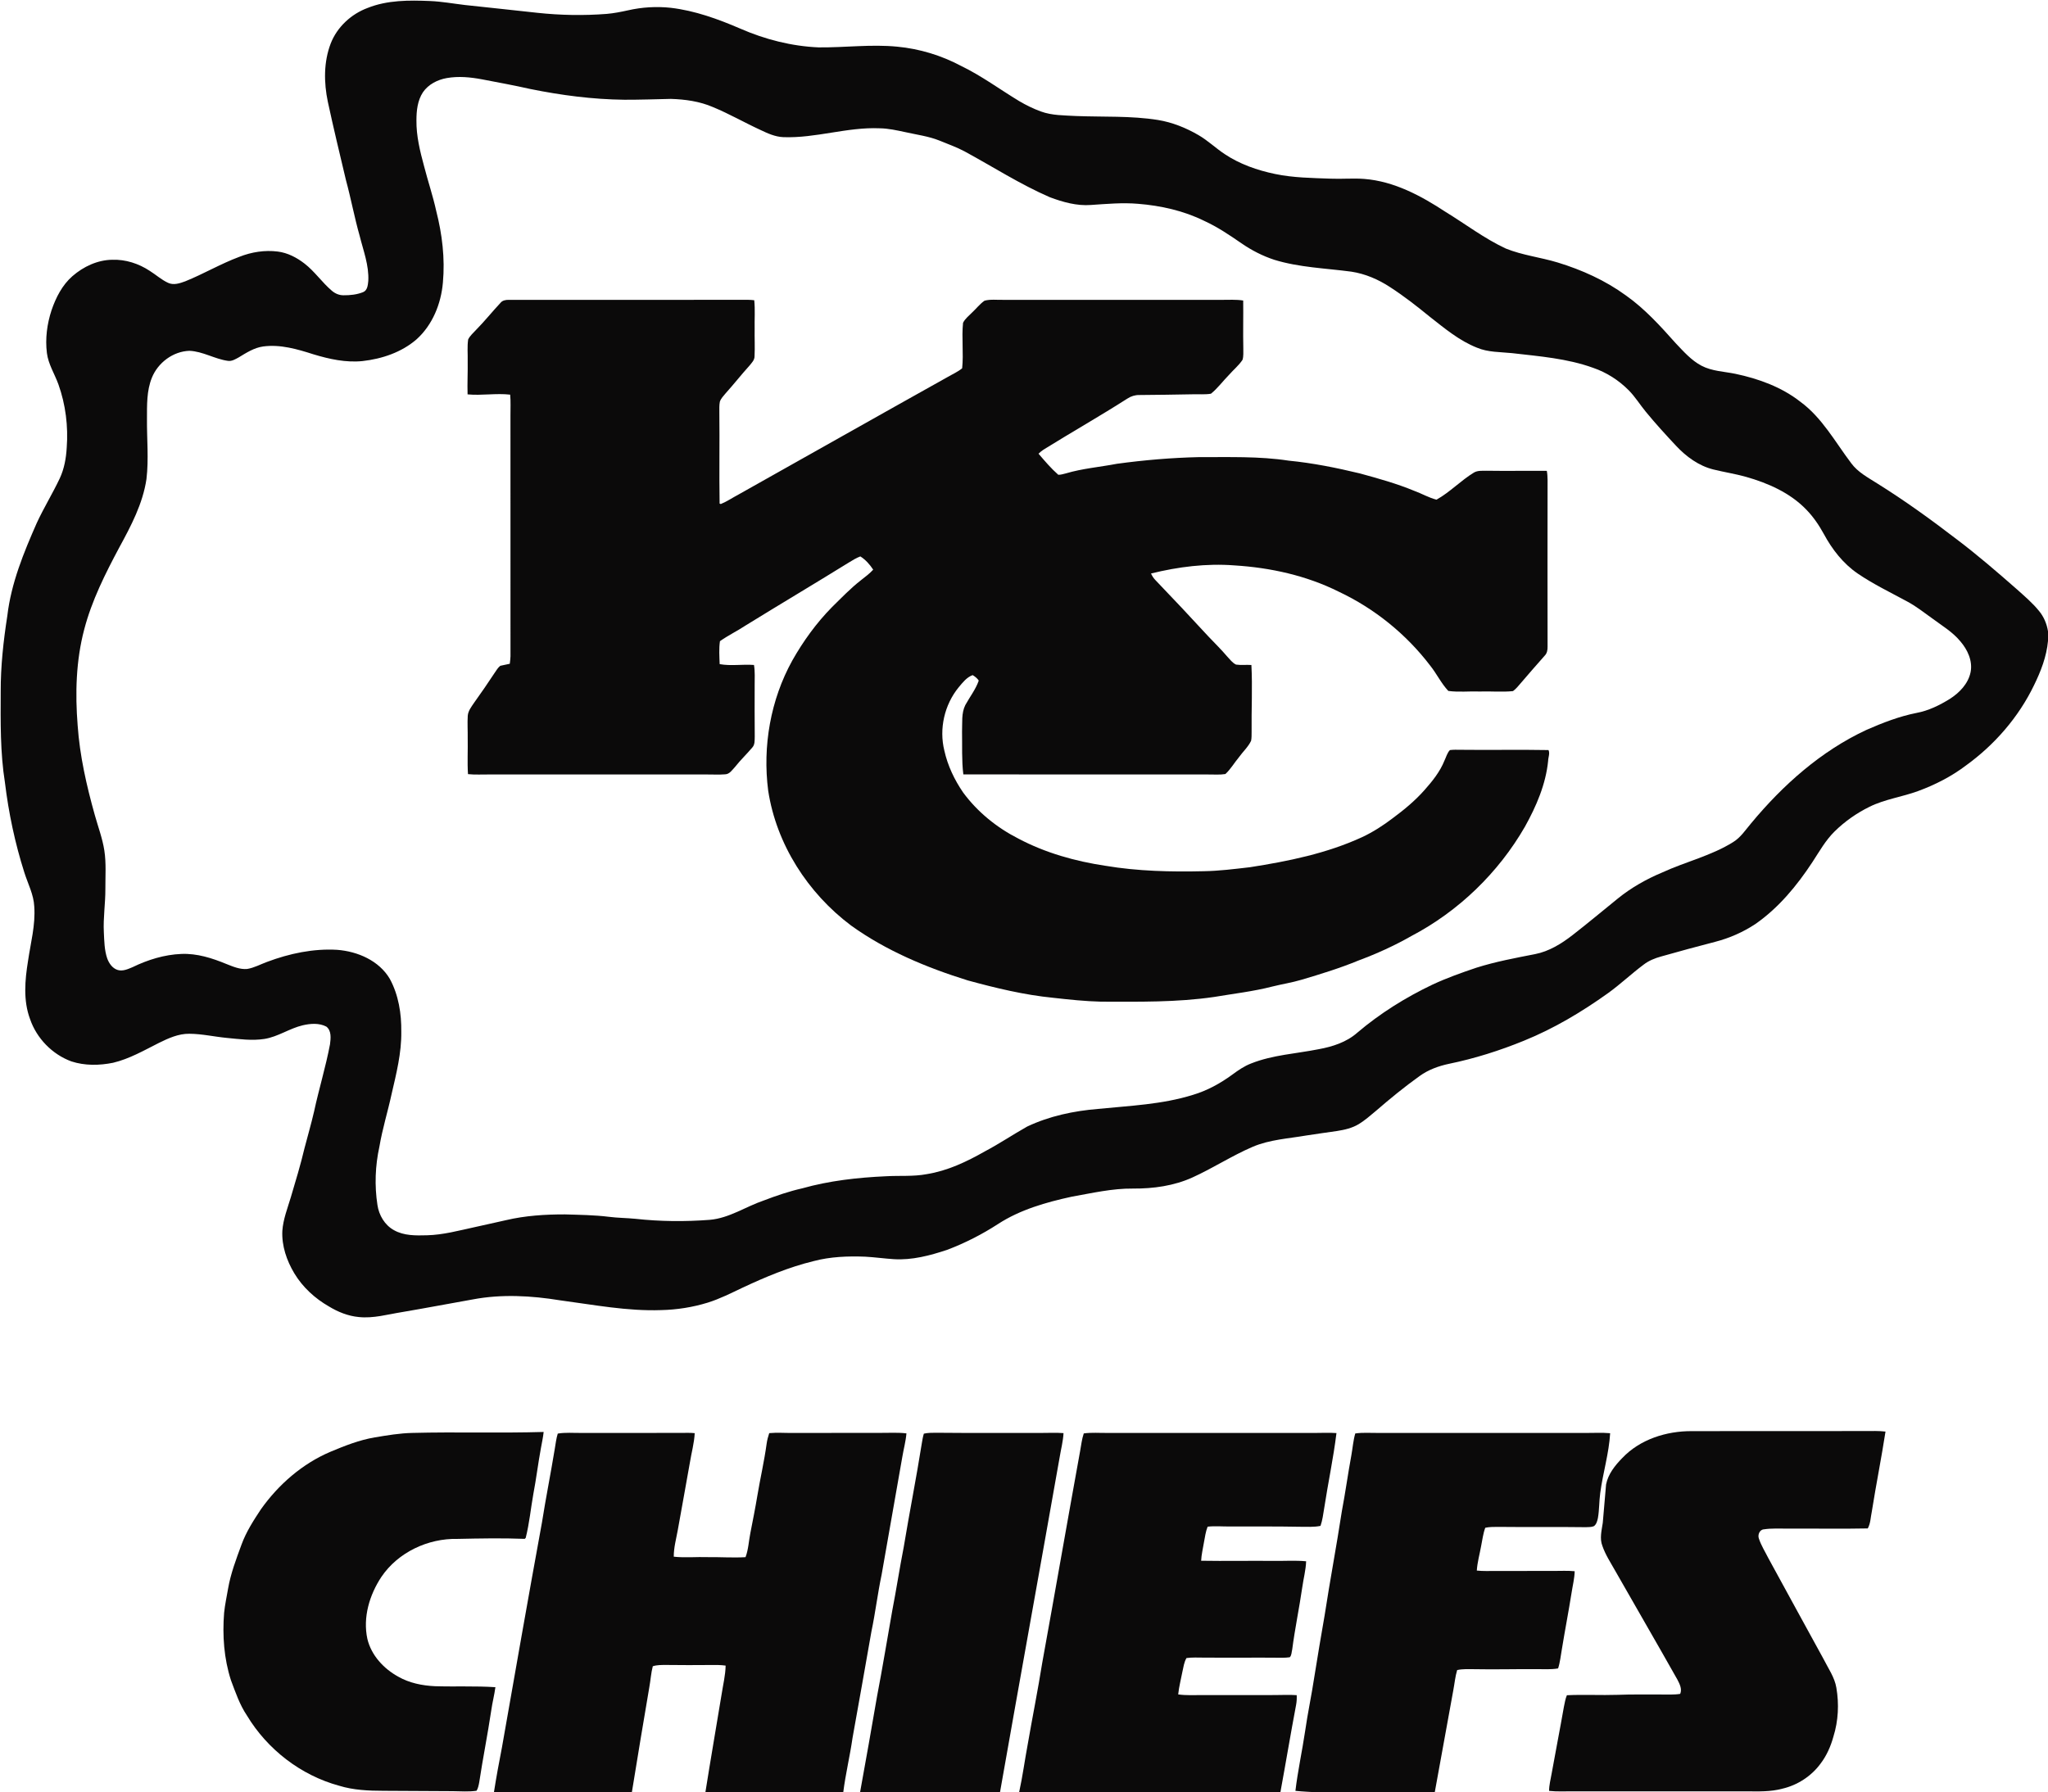
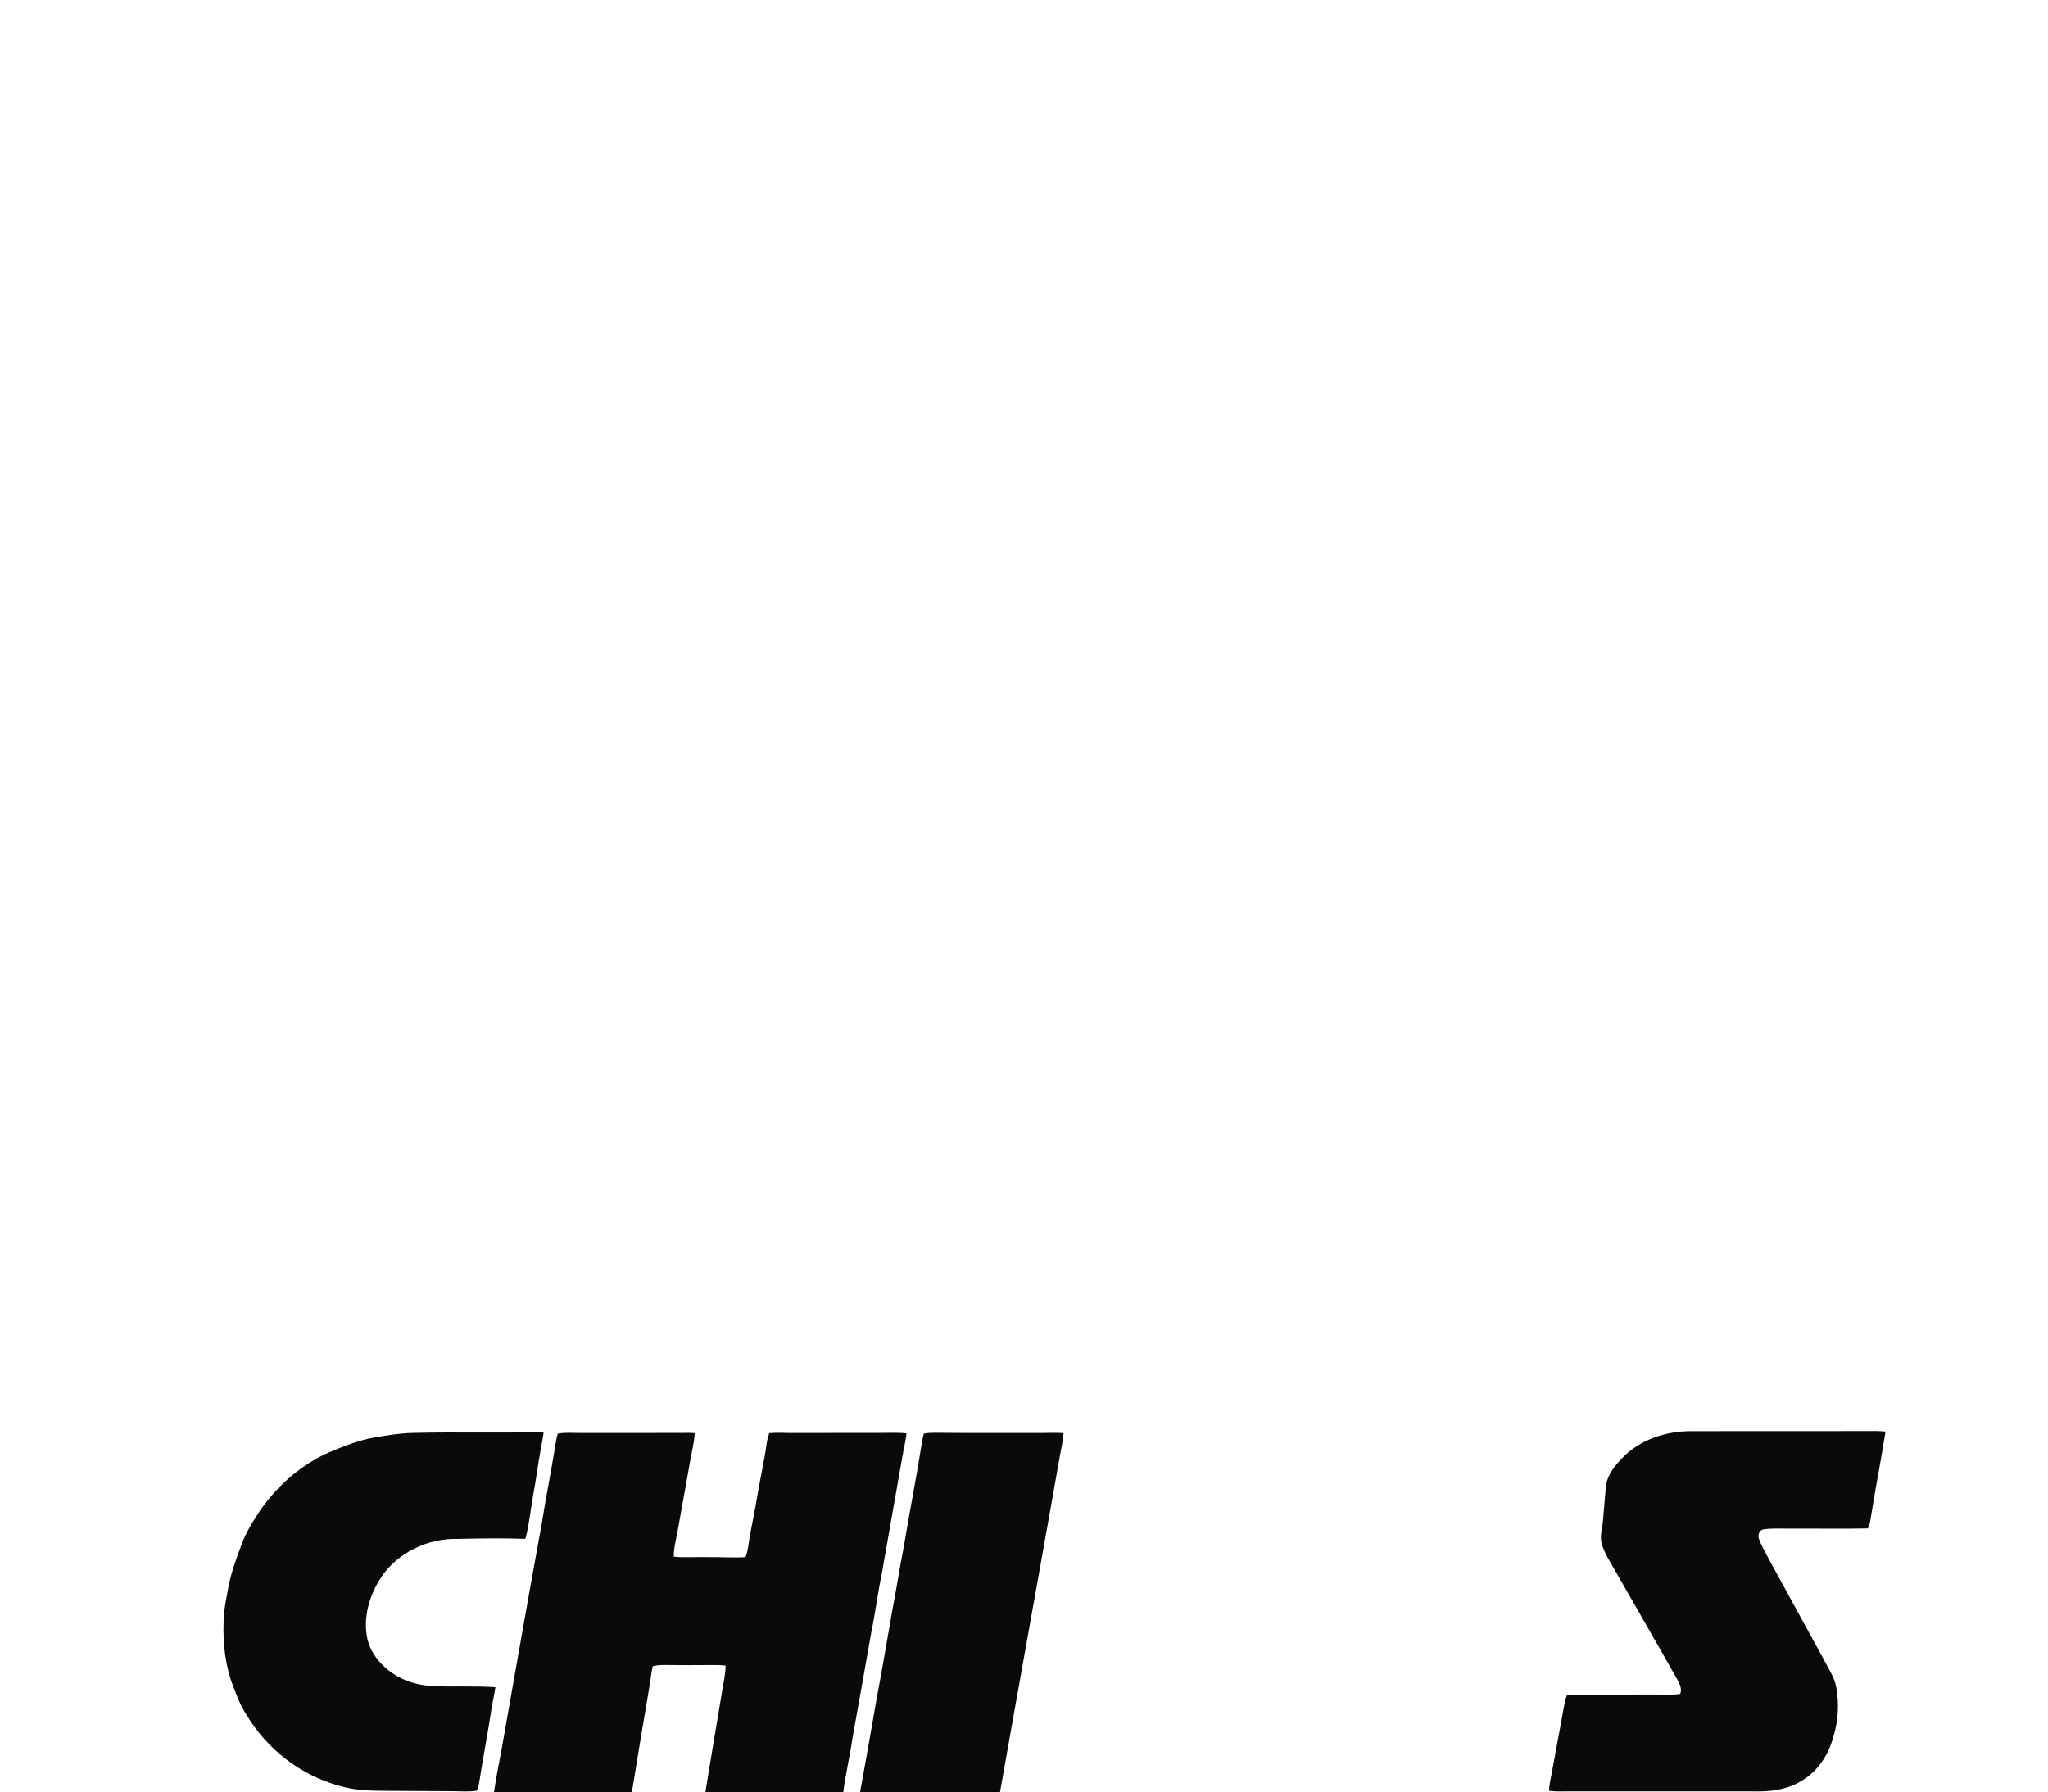
<svg xmlns="http://www.w3.org/2000/svg" width="1276pt" height="1117pt" viewBox="0 0 1276 1117" version="1.1">
  <g id="#ffffffff"> </g>
  <g id="#0b0a0aff">
-     <path fill="#0b0a0a" opacity="1.00" d=" M 229.02 4.96 C 241.35 0.01 254.88 0.10 267.94 0.64 C 275.24 0.93 282.44 2.27 289.69 3.12 C 304.72 4.77 319.77 6.29 334.80 7.98 C 349.14 9.52 363.63 9.78 378.01 8.66 C 382.48 8.28 386.88 7.40 391.25 6.44 C 399.97 4.45 409.03 3.91 417.92 4.86 C 432.96 6.63 447.32 11.84 461.15 17.80 C 476.58 24.55 493.18 28.81 510.04 29.53 C 526.39 29.69 542.76 27.48 559.09 29.09 C 572.94 30.40 586.50 34.53 598.78 41.07 C 611.53 47.23 622.94 55.71 635.03 63.02 C 639.32 65.54 643.82 67.76 648.50 69.46 C 655.49 72.03 663.05 71.87 670.38 72.30 C 687.41 72.98 704.56 72.07 721.46 74.77 C 730.39 76.22 738.92 79.66 746.72 84.20 C 752.54 87.57 757.39 92.29 762.98 95.99 C 772.43 102.32 783.34 106.12 794.42 108.42 C 805.79 110.81 817.46 110.91 829.02 111.34 C 835.99 111.65 842.98 110.96 849.96 111.50 C 868.58 112.94 885.46 122.05 900.78 132.13 C 913.22 139.74 924.90 148.70 938.17 154.88 C 948.55 159.09 959.81 160.34 970.50 163.58 C 985.57 168.18 1000.17 174.76 1012.95 184.07 C 1024.75 192.39 1034.49 203.18 1044.05 213.90 C 1048.95 219.04 1053.75 224.57 1060.12 227.92 C 1066.66 231.35 1074.20 231.51 1081.29 232.97 C 1095.71 236.02 1109.96 241.18 1121.67 250.34 C 1135.28 260.31 1143.40 275.45 1153.38 288.65 C 1157.52 294.30 1163.85 297.60 1169.63 301.29 C 1186.72 311.94 1203.05 323.75 1219.01 336.00 C 1232.05 345.84 1244.41 356.53 1256.68 367.30 C 1261.42 371.56 1266.32 375.71 1270.36 380.68 C 1273.39 384.30 1275.27 388.78 1276.00 393.43 L 1276.00 399.43 C 1275.12 409.17 1271.53 418.39 1267.26 427.10 C 1257.66 446.97 1242.77 464.09 1224.94 477.00 C 1215.89 483.86 1205.67 489.09 1195.03 492.99 C 1185.06 496.66 1174.32 498.04 1164.75 502.80 C 1156.79 506.72 1149.42 511.88 1143.09 518.10 C 1137.42 523.65 1133.54 530.65 1129.23 537.23 C 1119.61 551.89 1108.22 565.72 1093.73 575.81 C 1086.07 580.89 1077.55 584.63 1068.65 586.93 C 1057.36 589.84 1046.11 592.91 1034.89 596.09 C 1031.05 597.16 1027.29 598.66 1024.11 601.11 C 1016.50 606.78 1009.61 613.35 1001.91 618.90 C 985.55 630.61 968.14 641.00 949.47 648.57 C 934.40 654.72 918.82 659.66 902.88 662.94 C 896.35 664.32 889.94 666.62 884.51 670.56 C 875.04 677.31 866.05 684.70 857.26 692.30 C 853.80 695.19 850.40 698.20 846.54 700.55 C 842.44 703.03 837.70 704.10 833.02 704.83 C 826.63 705.80 820.23 706.60 813.85 707.63 C 802.67 709.56 791.07 710.16 780.51 714.67 C 767.57 720.21 755.73 727.99 742.91 733.80 C 731.39 739.02 718.58 740.78 706.02 740.70 C 693.09 740.55 680.45 743.51 667.80 745.75 C 651.80 749.24 635.65 753.80 621.80 762.81 C 611.83 769.27 601.17 774.71 590.06 778.91 C 579.39 782.44 568.23 785.42 556.90 784.70 C 550.94 784.32 545.03 783.48 539.07 783.15 C 528.29 782.74 517.35 783.13 506.87 785.92 C 491.46 789.66 476.80 795.84 462.48 802.55 C 455.40 805.90 448.38 809.48 440.88 811.81 C 431.52 814.68 421.75 816.22 411.96 816.44 C 390.76 817.19 369.84 813.11 348.91 810.34 C 330.98 807.42 312.50 806.39 294.55 809.79 C 279.84 812.40 265.17 815.19 250.45 817.69 C 241.53 819.10 232.61 821.74 223.50 820.76 C 216.86 820.14 210.56 817.59 204.91 814.15 C 196.21 809.16 188.57 802.17 183.39 793.55 C 178.62 785.61 175.46 776.40 175.91 767.05 C 176.42 759.83 179.12 753.04 181.18 746.17 C 184.19 736.02 187.28 725.89 189.71 715.58 C 191.69 707.93 193.92 700.35 195.69 692.65 C 198.71 678.62 202.95 664.88 205.61 650.78 C 206.09 647.11 206.62 642.29 203.31 639.76 C 198.82 637.42 193.42 637.84 188.63 638.95 C 180.37 640.89 173.22 646.09 164.79 647.45 C 157.01 648.66 149.14 647.56 141.37 646.82 C 133.56 646.08 125.85 644.28 117.98 644.23 C 111.20 644.14 104.88 647.03 98.93 649.97 C 89.69 654.62 80.59 659.90 70.44 662.31 C 61.90 664.03 52.81 664.19 44.46 661.45 C 32.55 657.07 22.84 647.10 18.73 635.09 C 14.38 623.48 15.53 610.78 17.47 598.80 C 19.10 587.57 22.17 576.42 21.35 564.97 C 21.01 557.46 17.36 550.73 15.15 543.68 C 9.35 525.46 5.38 506.67 3.08 487.69 C 0.09 468.95 0.37 449.93 0.44 431.01 C 0.39 415.18 2.13 399.40 4.56 383.78 C 6.93 363.47 14.76 344.40 22.94 325.85 C 27.30 316.41 32.79 307.54 37.22 298.14 C 40.02 292.15 41.19 285.56 41.57 279.00 C 42.56 265.69 40.90 252.17 36.42 239.60 C 34.07 233.04 30.10 227.02 29.22 220.00 C 28.10 211.02 29.31 201.84 32.13 193.28 C 34.83 185.41 38.76 177.65 45.12 172.10 C 51.99 166.13 60.78 161.98 69.99 161.88 C 78.24 161.60 86.42 164.26 93.27 168.78 C 97.14 171.20 100.56 174.34 104.73 176.26 C 108.17 177.88 112.01 176.56 115.35 175.34 C 126.82 170.73 137.50 164.37 149.10 160.06 C 156.66 157.06 164.94 155.74 173.04 156.76 C 179.21 157.53 184.89 160.50 189.75 164.27 C 196.12 169.20 200.66 176.03 206.79 181.22 C 208.79 182.93 211.32 184.02 213.98 184.01 C 218.09 184.05 222.31 183.62 226.16 182.09 C 228.96 181.03 229.20 177.62 229.46 175.07 C 229.98 165.36 226.35 156.15 224.06 146.88 C 220.81 135.44 218.67 123.74 215.55 112.28 C 211.69 96.03 207.78 79.78 204.26 63.46 C 201.75 51.47 201.61 38.61 206.07 27.05 C 210.07 16.82 218.79 8.76 229.02 4.96 M 278.37 48.65 C 272.58 49.68 266.86 52.57 263.49 57.53 C 260.12 62.67 259.46 69.00 259.46 75.00 C 259.34 84.74 261.70 94.26 264.23 103.60 C 266.61 112.91 269.72 122.03 271.78 131.43 C 275.50 145.95 277.32 161.08 275.95 176.05 C 274.83 189.24 269.50 202.50 259.53 211.47 C 250.20 219.56 238.03 223.64 225.91 225.01 C 215.53 226.08 205.16 223.79 195.28 220.80 C 185.21 217.57 174.62 214.48 163.94 215.92 C 158.31 216.69 153.48 219.86 148.72 222.73 C 146.68 223.84 144.49 225.23 142.06 224.89 C 133.80 223.77 126.40 218.96 118.00 218.62 C 107.78 218.96 98.39 226.04 94.61 235.44 C 91.34 243.53 91.59 252.43 91.57 261.00 C 91.45 273.52 92.74 286.09 91.25 298.58 C 88.97 313.89 81.63 327.76 74.31 341.19 C 65.59 357.53 57.16 374.26 52.47 392.27 C 47.33 411.73 46.79 432.08 48.38 452.06 C 49.69 471.02 53.94 489.64 59.06 507.91 C 61.10 515.26 63.85 522.45 65.01 530.03 C 66.23 537.97 65.61 546.02 65.65 554.02 C 65.70 563.01 64.23 571.96 64.70 580.97 C 64.97 586.43 65.01 592.05 66.80 597.28 C 67.94 600.40 70.10 603.55 73.45 604.51 C 76.59 605.39 79.73 603.92 82.58 602.73 C 92.07 598.12 102.41 594.90 113.01 594.48 C 122.80 594.06 132.29 597.12 141.23 600.82 C 145.28 602.42 149.52 604.24 153.97 603.85 C 158.36 603.14 162.31 600.93 166.45 599.42 C 180.32 594.22 195.19 591.05 210.05 591.92 C 222.82 592.90 236.16 598.62 242.88 610.03 C 248.33 620.06 250.16 631.69 250.02 642.99 C 250.20 656.18 246.94 669.06 243.98 681.82 C 241.61 692.77 238.25 703.49 236.39 714.55 C 233.77 726.46 233.30 738.86 235.16 750.91 C 236.09 757.29 239.67 763.41 245.39 766.59 C 251.64 770.16 259.11 770.00 266.08 769.81 C 276.20 769.56 286.01 766.84 295.84 764.72 C 302.33 763.33 308.79 761.81 315.27 760.39 C 327.28 757.56 339.68 756.78 351.99 756.80 C 361.10 757.08 370.23 757.17 379.28 758.29 C 384.78 759.00 390.34 759.00 395.86 759.54 C 411.26 761.24 426.83 761.37 442.27 760.18 C 454.44 759.12 464.71 751.89 476.04 748.06 C 483.80 745.10 491.67 742.41 499.79 740.57 C 516.76 735.79 534.39 733.83 551.96 733.03 C 560.46 732.53 569.06 733.31 577.48 731.70 C 590.35 729.64 602.30 723.97 613.54 717.57 C 622.58 712.80 631.07 707.08 639.97 702.06 C 653.77 695.52 668.95 692.32 684.11 691.07 C 703.90 689.08 724.06 688.30 743.18 682.33 C 752.05 679.70 760.27 675.19 767.72 669.74 C 771.43 667.00 775.26 664.35 779.60 662.70 C 793.02 657.38 807.59 656.66 821.61 653.85 C 830.21 652.28 838.90 649.50 845.58 643.63 C 859.77 631.56 875.68 621.62 892.48 613.61 C 901.37 609.47 910.62 606.17 919.91 603.05 C 931.85 599.28 944.18 596.99 956.45 594.59 C 965.14 592.89 972.85 588.11 979.76 582.75 C 989.30 575.34 998.57 567.57 1007.97 559.96 C 1016.35 553.16 1025.84 547.81 1035.78 543.66 C 1050.30 536.97 1066.20 533.32 1079.84 524.77 C 1084.54 521.89 1087.55 517.16 1091.05 513.05 C 1110.83 489.21 1134.61 468.00 1162.89 454.86 C 1172.97 450.44 1183.30 446.42 1194.14 444.28 C 1201.52 442.91 1208.34 439.55 1214.69 435.64 C 1220.74 431.80 1226.26 426.17 1227.76 418.94 C 1229.17 411.90 1225.89 404.87 1221.36 399.64 C 1216.48 393.72 1209.79 389.82 1203.73 385.28 C 1198.65 381.65 1193.73 377.75 1188.21 374.81 C 1177.87 369.19 1167.22 364.09 1157.48 357.46 C 1148.39 351.26 1141.49 342.35 1136.31 332.74 C 1133.32 327.28 1129.78 322.08 1125.44 317.61 C 1115.32 307.10 1101.58 301.06 1087.75 297.14 C 1081.10 295.27 1074.25 294.25 1067.55 292.58 C 1058.41 290.33 1050.57 284.56 1044.23 277.78 C 1037.78 270.87 1031.38 263.89 1025.39 256.57 C 1021.77 252.19 1018.79 247.28 1014.78 243.23 C 1008.58 236.97 1000.97 232.10 992.63 229.24 C 976.40 223.36 959.06 222.04 942.05 220.07 C 934.73 219.32 927.11 219.59 920.22 216.67 C 909.15 212.31 899.96 204.54 890.69 197.29 C 882.77 190.81 874.68 184.49 866.08 178.93 C 858.81 174.15 850.61 170.61 841.98 169.30 C 825.93 167.15 809.51 166.70 793.94 161.90 C 786.63 159.50 779.73 155.95 773.42 151.58 C 766.00 146.46 758.49 141.39 750.26 137.63 C 737.44 131.31 723.26 128.15 709.07 127.01 C 699.26 126.17 689.43 127.09 679.64 127.74 C 670.89 128.41 662.24 125.95 654.13 122.92 C 635.59 114.87 618.55 103.88 600.83 94.26 C 595.84 91.61 590.50 89.77 585.30 87.60 C 578.56 84.90 571.31 83.97 564.27 82.39 C 558.91 81.26 553.53 80.01 548.04 79.95 C 527.81 79.09 508.23 86.23 488.00 85.47 C 482.99 85.25 478.35 83.16 473.90 81.03 C 463.90 76.45 454.35 70.91 444.17 66.72 C 435.95 63.16 426.90 61.91 418.01 61.63 C 408.34 61.84 398.67 62.19 389.00 62.16 C 369.31 61.94 349.71 59.38 330.43 55.47 C 320.43 53.21 310.35 51.36 300.29 49.44 C 293.08 48.09 285.64 47.37 278.37 48.65 Z" />
-     <path fill="#0b0a0a" opacity="1.00" d=" M 311.76 188.81 C 312.99 187.19 315.02 186.85 316.94 186.86 C 366.63 186.87 416.32 186.91 466.01 186.84 C 467.32 186.86 468.63 186.94 469.93 187.10 C 470.54 193.05 470.05 199.04 470.18 205.00 C 470.08 210.67 470.41 216.35 470.12 222.02 C 470.14 224.43 468.30 226.18 466.90 227.92 C 461.83 233.51 457.20 239.46 452.14 245.06 C 450.80 246.72 449.16 248.29 448.50 250.37 C 448.08 252.55 448.19 254.78 448.19 256.98 C 448.42 275.93 448.03 294.90 448.35 313.84 L 449.11 314.10 C 453.01 312.51 456.49 310.09 460.21 308.14 C 503.53 283.81 546.77 259.33 590.16 235.10 C 593.27 233.27 596.66 231.82 599.47 229.51 C 600.44 220.11 599.07 210.59 600.02 201.19 C 601.29 198.56 603.72 196.78 605.71 194.71 C 608.31 192.30 610.49 189.40 613.43 187.38 C 617.19 186.39 621.15 186.96 625.00 186.86 C 670.33 186.89 715.67 186.87 761.00 186.87 C 765.52 186.91 770.08 186.55 774.57 187.28 C 774.70 197.19 774.42 207.11 774.64 217.02 C 774.59 219.43 774.87 221.92 774.15 224.25 C 771.81 227.77 768.47 230.47 765.71 233.64 C 761.90 237.49 758.69 241.96 754.47 245.36 C 750.68 246.00 746.82 245.58 743.00 245.72 C 731.97 246.00 720.92 246.02 709.89 246.17 C 707.22 246.11 704.63 246.93 702.42 248.39 C 685.22 259.38 667.46 269.46 650.13 280.23 C 649.02 280.97 647.99 281.82 647.05 282.75 C 650.95 287.29 654.86 291.91 659.36 295.87 C 660.95 295.92 662.49 295.40 664.03 295.03 C 674.41 291.93 685.26 291.07 695.87 289.03 C 712.82 286.71 729.90 285.26 747.01 284.87 C 765.64 284.96 784.39 284.23 802.88 287.07 C 817.84 288.53 832.61 291.50 847.21 295.02 C 858.68 298.16 870.16 301.33 881.17 305.90 C 885.83 307.59 890.17 310.17 895.01 311.39 C 903.43 306.70 910.16 299.44 918.42 294.44 C 920.70 293.15 923.43 293.42 925.96 293.36 C 938.55 293.56 951.15 293.32 963.74 293.43 C 964.08 295.25 964.17 297.10 964.21 298.95 C 964.15 333.66 964.16 368.37 964.21 403.08 C 964.23 405.06 963.90 407.11 962.45 408.57 C 957.49 414.24 952.46 419.85 947.60 425.62 C 946.06 427.40 944.59 429.29 942.67 430.69 C 935.81 431.40 928.88 430.71 922.00 430.94 C 915.46 430.70 908.86 431.48 902.37 430.58 C 897.94 425.87 895.15 419.90 891.13 414.86 C 876.18 395.23 856.42 379.24 834.10 368.73 C 813.95 358.66 791.50 353.73 769.10 352.35 C 751.65 351.00 734.08 353.22 717.14 357.40 C 717.78 358.82 718.61 360.15 719.68 361.30 C 730.79 372.88 741.80 384.57 752.66 396.39 C 756.69 400.67 760.93 404.77 764.73 409.28 C 766.39 411.02 767.88 413.11 770.11 414.17 C 773.28 414.62 776.49 414.19 779.68 414.42 C 780.42 428.26 779.64 442.17 779.81 456.03 C 779.78 457.91 779.87 459.81 779.49 461.67 C 777.64 465.54 774.35 468.48 771.88 471.95 C 769.02 475.37 766.78 479.34 763.48 482.37 C 760.02 482.94 756.48 482.61 753.00 482.65 C 702.07 482.59 651.12 482.70 600.20 482.60 C 599.11 473.78 599.57 464.84 599.40 455.97 C 599.65 450.44 598.88 444.51 601.43 439.40 C 604.21 434.31 607.89 429.66 609.81 424.14 C 608.86 422.68 607.47 421.59 606.00 420.72 C 602.25 422.09 599.75 425.40 597.28 428.35 C 588.43 439.18 585.00 454.17 588.37 467.75 C 590.45 477.16 594.67 486.00 600.11 493.92 C 609.05 506.05 621.07 515.77 634.47 522.59 C 651.31 531.51 669.92 536.73 688.71 539.54 C 708.94 542.94 729.54 543.41 750.01 542.93 C 759.65 542.77 769.22 541.54 778.78 540.44 C 802.66 536.72 826.69 531.84 848.77 521.65 C 855.54 518.46 861.87 514.37 867.82 509.83 C 874.85 504.63 881.63 499.02 887.44 492.46 C 892.39 486.89 897.17 480.98 899.96 474.00 C 901.04 471.80 901.63 469.24 903.36 467.44 C 905.55 467.15 907.77 467.24 909.98 467.26 C 928.25 467.49 946.53 467.09 964.78 467.43 C 965.80 469.47 964.61 471.94 964.56 474.15 C 963.11 488.75 957.19 502.45 950.12 515.16 C 933.57 543.93 908.70 567.93 879.30 583.35 C 868.81 589.34 857.78 594.33 846.46 598.55 C 834.85 603.35 822.83 607.04 810.80 610.60 C 804.87 612.36 798.74 613.30 792.75 614.79 C 780.86 617.86 768.63 619.24 756.55 621.28 C 733.20 624.70 709.54 624.28 686.02 624.23 C 676.05 623.99 666.13 622.93 656.23 621.82 C 638.14 620.04 620.42 615.75 602.92 610.97 C 577.29 602.98 552.09 592.50 530.20 576.74 C 503.32 556.57 483.74 526.16 478.62 492.75 C 475.04 465.01 480.08 436.10 493.66 411.59 C 500.47 399.54 508.66 388.22 518.37 378.35 C 524.27 372.58 529.97 366.57 536.50 361.51 C 539.10 359.45 541.80 357.48 544.04 355.01 C 541.94 351.78 539.30 348.81 536.03 346.75 C 533.41 347.73 531.05 349.23 528.68 350.67 C 507.45 363.82 485.99 376.56 464.75 389.67 C 459.48 393.17 453.72 395.92 448.56 399.58 C 447.88 404.30 448.21 409.12 448.39 413.88 C 455.45 415.16 462.66 413.85 469.77 414.40 C 470.47 418.56 470.17 422.80 470.19 427.00 C 470.17 437.68 470.14 448.36 470.24 459.04 C 470.15 461.33 470.42 463.96 468.75 465.80 C 465.26 469.96 461.30 473.69 457.94 477.97 C 456.19 479.79 454.60 482.47 451.79 482.55 C 447.87 482.87 443.93 482.60 440.00 482.64 C 395.00 482.64 350.00 482.64 305.00 482.64 C 300.52 482.59 296.03 482.90 291.58 482.43 C 291.09 474.97 291.56 467.47 291.40 460.00 C 291.47 455.36 291.15 450.72 291.43 446.09 C 291.65 443.05 293.62 440.57 295.25 438.14 C 299.70 431.91 304.07 425.62 308.26 419.21 C 309.28 417.69 310.25 416.08 311.69 414.92 C 313.65 414.45 315.64 414.10 317.62 413.65 C 317.84 412.12 317.97 410.58 318.06 409.05 C 318.02 359.04 318.05 309.02 318.04 259.00 C 318.00 254.65 318.28 250.28 317.86 245.94 C 309.04 244.93 300.15 246.61 291.32 245.77 C 291.11 238.85 291.50 231.92 291.39 225.00 C 291.50 220.51 291.02 215.98 291.69 211.52 C 292.84 209.20 294.87 207.48 296.60 205.59 C 301.91 200.23 306.60 194.31 311.76 188.81 Z" />
    <path fill="#0b0a0a" opacity="1.00" d=" M 256.99 892.98 C 284.23 892.27 311.49 893.20 338.72 892.38 C 338.36 895.86 337.57 899.27 336.97 902.72 C 335.24 912.11 334.10 921.60 332.31 930.98 C 330.68 940.11 329.82 949.40 327.54 958.40 L 326.91 959.00 C 312.95 958.46 298.97 958.73 285.00 959.03 C 266.69 958.61 248.04 967.36 237.67 982.63 C 230.22 993.87 225.98 1007.91 228.89 1021.35 C 231.34 1031.60 239.07 1039.93 248.16 1044.90 C 255.06 1048.84 263.04 1050.45 270.92 1050.82 C 283.49 1051.22 296.10 1050.60 308.66 1051.44 C 308.02 1056.29 306.75 1061.02 306.08 1065.87 C 303.84 1080.88 300.84 1095.76 298.57 1110.76 C 298.23 1112.54 297.90 1114.39 296.93 1115.98 C 291.99 1116.73 286.98 1116.27 282.01 1116.24 C 267.67 1116.16 253.34 1116.08 239.00 1116.01 C 229.67 1115.99 220.22 1115.61 211.24 1112.83 C 187.42 1106.35 166.53 1090.18 153.84 1069.07 C 149.33 1062.37 146.74 1054.66 143.91 1047.16 C 139.53 1033.64 138.51 1019.22 139.63 1005.12 C 140.13 1000.05 141.25 995.08 142.09 990.08 C 143.73 980.57 147.19 971.52 150.50 962.51 C 153.38 954.63 157.94 947.55 162.55 940.59 C 173.49 925.16 188.31 912.22 205.80 904.76 C 214.77 901.01 223.91 897.36 233.55 895.76 C 241.31 894.46 249.11 893.14 256.99 892.98 Z" />
    <path fill="#0b0a0a" opacity="1.00" d=" M 1010.69 908.69 C 1021.73 896.99 1038.23 891.78 1054.03 891.87 C 1090.02 891.77 1126.01 891.87 1162.00 891.82 C 1166.25 891.82 1170.52 891.62 1174.76 892.14 C 1172.19 908.80 1168.86 925.33 1166.23 941.98 C 1165.47 945.49 1165.50 949.30 1163.70 952.50 C 1146.81 952.86 1129.90 952.51 1113.01 952.60 C 1108.37 952.67 1103.69 952.33 1099.09 953.05 C 1096.38 953.14 1094.99 956.46 1095.86 958.78 C 1097.28 963.17 1099.81 967.08 1101.86 971.20 C 1113.21 992.09 1124.70 1012.91 1136.09 1033.77 C 1139.03 1039.66 1143.05 1045.20 1144.15 1051.82 C 1145.87 1061.89 1145.37 1072.41 1142.32 1082.18 C 1140.65 1088.28 1138.05 1094.18 1134.19 1099.21 C 1128.44 1106.97 1119.83 1112.53 1110.44 1114.70 C 1103.12 1116.68 1095.49 1116.40 1088.00 1116.33 C 1052.00 1116.34 1016.00 1116.33 980.00 1116.33 C 975.05 1116.30 970.08 1116.61 965.16 1116.06 C 965.14 1112.46 966.12 1108.96 966.71 1105.45 C 969.19 1091.51 971.95 1077.63 974.38 1063.69 C 974.90 1061.25 975.27 1058.75 976.24 1056.45 C 986.80 1055.94 997.40 1056.55 1007.98 1056.20 C 1016.98 1055.84 1025.99 1056.04 1034.99 1056.00 C 1038.93 1055.96 1042.92 1056.24 1046.84 1055.60 C 1048.14 1052.53 1046.47 1049.41 1045.10 1046.72 C 1032.30 1023.99 1019.18 1001.44 1006.28 978.77 C 1003.47 973.78 1000.28 968.94 998.40 963.50 C 996.52 958.84 997.90 953.77 998.60 949.03 C 999.26 941.05 1000.00 933.07 1000.66 925.09 C 1001.92 918.65 1006.20 913.27 1010.69 908.69 Z" />
    <path fill="#0b0a0a" opacity="1.00" d=" M 347.51 893.40 C 352.29 892.57 357.17 893.05 362.00 892.99 C 384.36 892.99 406.72 893.05 429.08 892.94 C 430.33 892.94 431.58 893.00 432.84 893.13 C 432.54 899.37 430.78 905.43 429.81 911.59 C 427.41 925.57 424.73 939.50 422.30 953.48 C 421.31 958.99 419.76 964.46 419.79 970.11 C 426.84 970.89 433.95 970.14 441.03 970.39 C 448.85 970.30 456.69 970.86 464.50 970.41 C 466.31 965.61 466.50 960.41 467.50 955.42 C 469.03 947.60 470.59 939.80 471.89 931.95 C 473.69 921.22 476.16 910.62 477.63 899.84 C 477.94 897.54 478.53 895.30 479.26 893.11 C 484.16 892.65 489.09 893.06 494.00 893.00 C 512.33 892.95 530.67 892.95 549.00 892.95 C 554.24 892.99 559.52 892.63 564.75 893.26 C 564.35 898.22 562.99 903.05 562.18 907.96 C 557.91 932.41 553.56 956.86 549.29 981.32 C 546.81 993.07 545.40 1005.03 542.93 1016.79 C 539.03 1038.87 535.17 1060.95 531.17 1083.02 C 529.54 1094.40 526.81 1105.59 525.38 1117.00 L 439.48 1117.00 C 442.72 1096.59 446.25 1076.23 449.60 1055.84 C 450.51 1049.90 451.99 1044.01 452.10 1037.98 C 449.09 1037.55 446.03 1037.58 443.00 1037.61 C 433.66 1037.70 424.32 1037.70 414.98 1037.58 C 412.22 1037.60 409.38 1037.52 406.72 1038.39 C 405.61 1042.61 405.37 1047.01 404.58 1051.31 C 400.81 1073.18 397.25 1095.09 393.67 1117.00 L 307.73 1117.00 C 309.19 1107.63 310.91 1098.31 312.73 1089.00 C 320.95 1042.28 329.11 995.55 337.65 948.89 C 340.07 933.51 343.14 918.26 345.65 902.90 C 346.19 899.72 346.55 896.49 347.51 893.40 Z" />
    <path fill="#0b0a0a" opacity="1.00" d=" M 575.60 893.44 C 578.01 892.88 580.50 892.89 582.97 892.88 C 604.64 893.09 626.32 892.96 648.00 893.00 C 652.87 893.05 657.75 892.71 662.62 893.10 C 662.36 898.23 661.01 903.22 660.19 908.28 C 647.90 977.87 635.29 1047.40 623.03 1117.00 L 535.85 1117.00 C 539.49 1097.12 542.97 1077.21 546.41 1057.30 C 549.83 1039.50 552.75 1021.61 555.91 1003.77 C 558.46 990.65 560.46 977.43 563.03 964.32 C 566.62 942.61 570.92 921.02 574.36 899.29 C 574.68 897.31 575.02 895.34 575.60 893.44 Z" />
-     <path fill="#0b0a0a" opacity="1.00" d=" M 675.24 893.29 C 680.13 892.61 685.08 893.05 690.00 892.99 C 733.00 893.00 776.00 892.99 819.00 893.00 C 823.55 893.02 828.12 892.73 832.68 893.08 C 830.76 908.78 827.41 924.29 825.03 939.94 C 824.40 943.62 823.99 947.37 822.74 950.91 C 818.55 951.79 814.24 951.44 810.00 951.47 C 795.33 951.20 780.67 951.30 766.00 951.29 C 761.47 951.33 756.92 950.89 752.41 951.41 C 751.17 954.49 750.76 957.82 750.14 961.07 C 749.51 964.92 748.55 968.73 748.37 972.64 C 763.23 972.89 778.12 972.60 793.00 972.72 C 799.92 972.85 806.87 972.32 813.78 972.97 C 813.59 978.43 812.13 983.75 811.38 989.16 C 809.50 1002.14 806.79 1014.99 805.10 1028.00 C 804.66 1029.57 804.82 1031.54 803.59 1032.78 C 802.10 1033.03 800.58 1033.05 799.08 1033.09 C 782.72 1032.93 766.36 1033.14 750.01 1033.01 C 746.41 1033.00 742.80 1032.79 739.23 1033.28 C 737.72 1035.86 737.35 1038.89 736.70 1041.77 C 735.82 1046.49 734.55 1051.15 734.07 1055.94 C 739.01 1056.65 744.02 1056.33 749.00 1056.35 C 764.00 1056.31 779.00 1056.35 794.00 1056.34 C 798.63 1056.35 803.28 1056.06 807.91 1056.41 C 808.01 1058.44 807.91 1060.50 807.52 1062.52 C 804.09 1080.65 801.08 1098.86 797.73 1117.00 L 634.95 1117.00 C 637.12 1107.12 638.44 1097.09 640.30 1087.16 C 643.24 1070.18 646.64 1053.28 649.36 1036.26 C 657.34 992.29 664.98 948.27 672.96 904.30 C 673.64 900.61 674.03 896.85 675.24 893.29 Z" />
-     <path fill="#0b0a0a" opacity="1.00" d=" M 844.39 893.32 C 849.22 892.61 854.13 893.05 859.00 892.99 C 902.00 893.01 945.00 892.99 988.00 893.00 C 993.06 893.04 998.14 892.70 1003.20 893.16 C 1002.47 905.74 998.68 917.91 997.03 930.37 C 996.30 935.56 996.49 940.84 995.58 946.01 C 995.19 947.82 994.68 949.87 993.13 951.06 C 991.54 951.77 989.75 951.63 988.08 951.73 C 969.71 951.47 951.35 951.76 932.98 951.54 C 930.44 951.55 927.87 951.55 925.39 952.09 C 924.01 955.79 923.58 959.75 922.79 963.61 C 921.88 968.65 920.45 973.62 920.12 978.76 C 924.06 979.19 928.03 979.00 932.00 979.01 C 944.00 978.96 956.00 979.03 968.00 978.99 C 972.36 978.99 976.74 978.75 981.10 979.17 C 980.98 983.79 979.81 988.29 979.12 992.85 C 977.27 1004.55 974.99 1016.19 973.10 1027.89 C 972.37 1031.84 972.04 1035.90 970.76 1039.74 C 966.21 1040.54 961.58 1040.15 957.00 1040.18 C 944.00 1040.12 931.00 1040.47 918.00 1040.21 C 914.62 1040.23 911.19 1040.00 907.88 1040.77 C 906.65 1044.84 906.28 1049.11 905.49 1053.28 C 901.63 1074.52 897.73 1095.75 893.91 1117.00 L 821.67 1117.00 C 816.81 1116.72 811.94 1116.55 807.11 1116.04 C 808.57 1103.63 811.29 1091.40 813.12 1079.05 C 814.74 1067.69 817.16 1056.48 818.87 1045.14 C 820.96 1032.27 823.04 1019.41 825.32 1006.58 C 828.64 984.97 832.71 963.48 836.02 941.87 C 838.22 930.29 839.80 918.61 841.94 907.02 C 842.77 902.46 843.10 897.79 844.39 893.32 Z" />
  </g>
</svg>